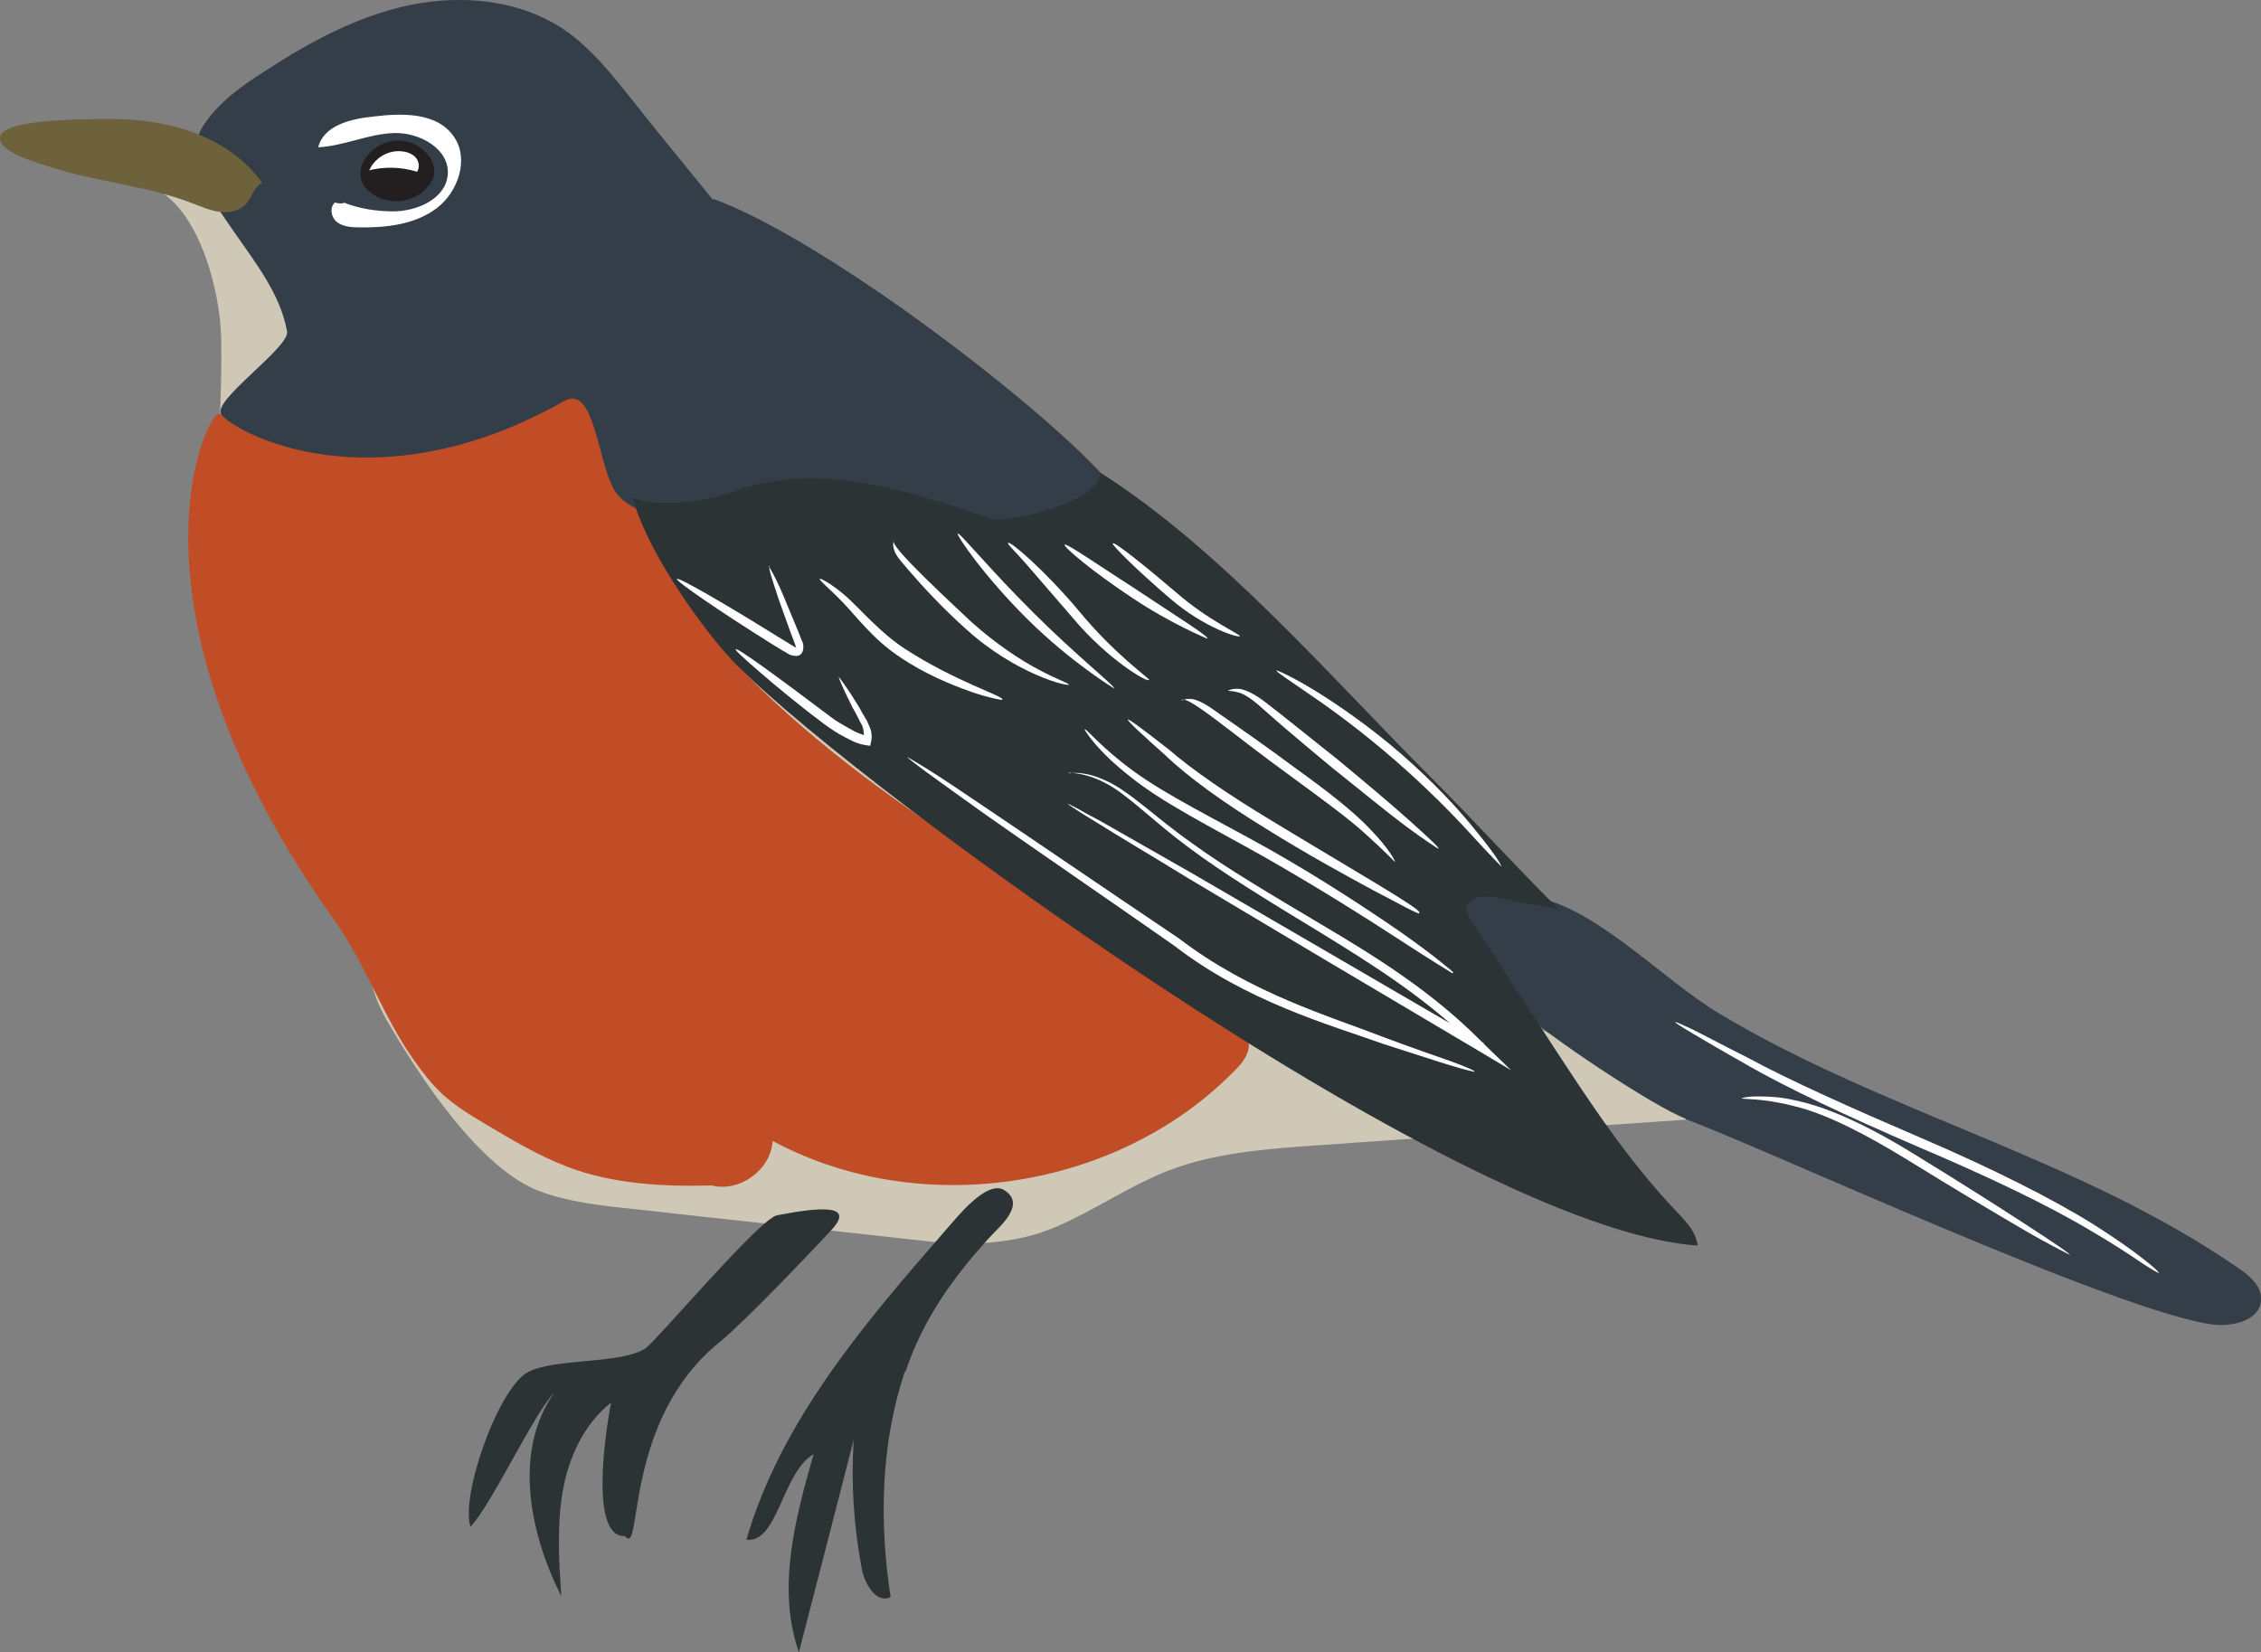
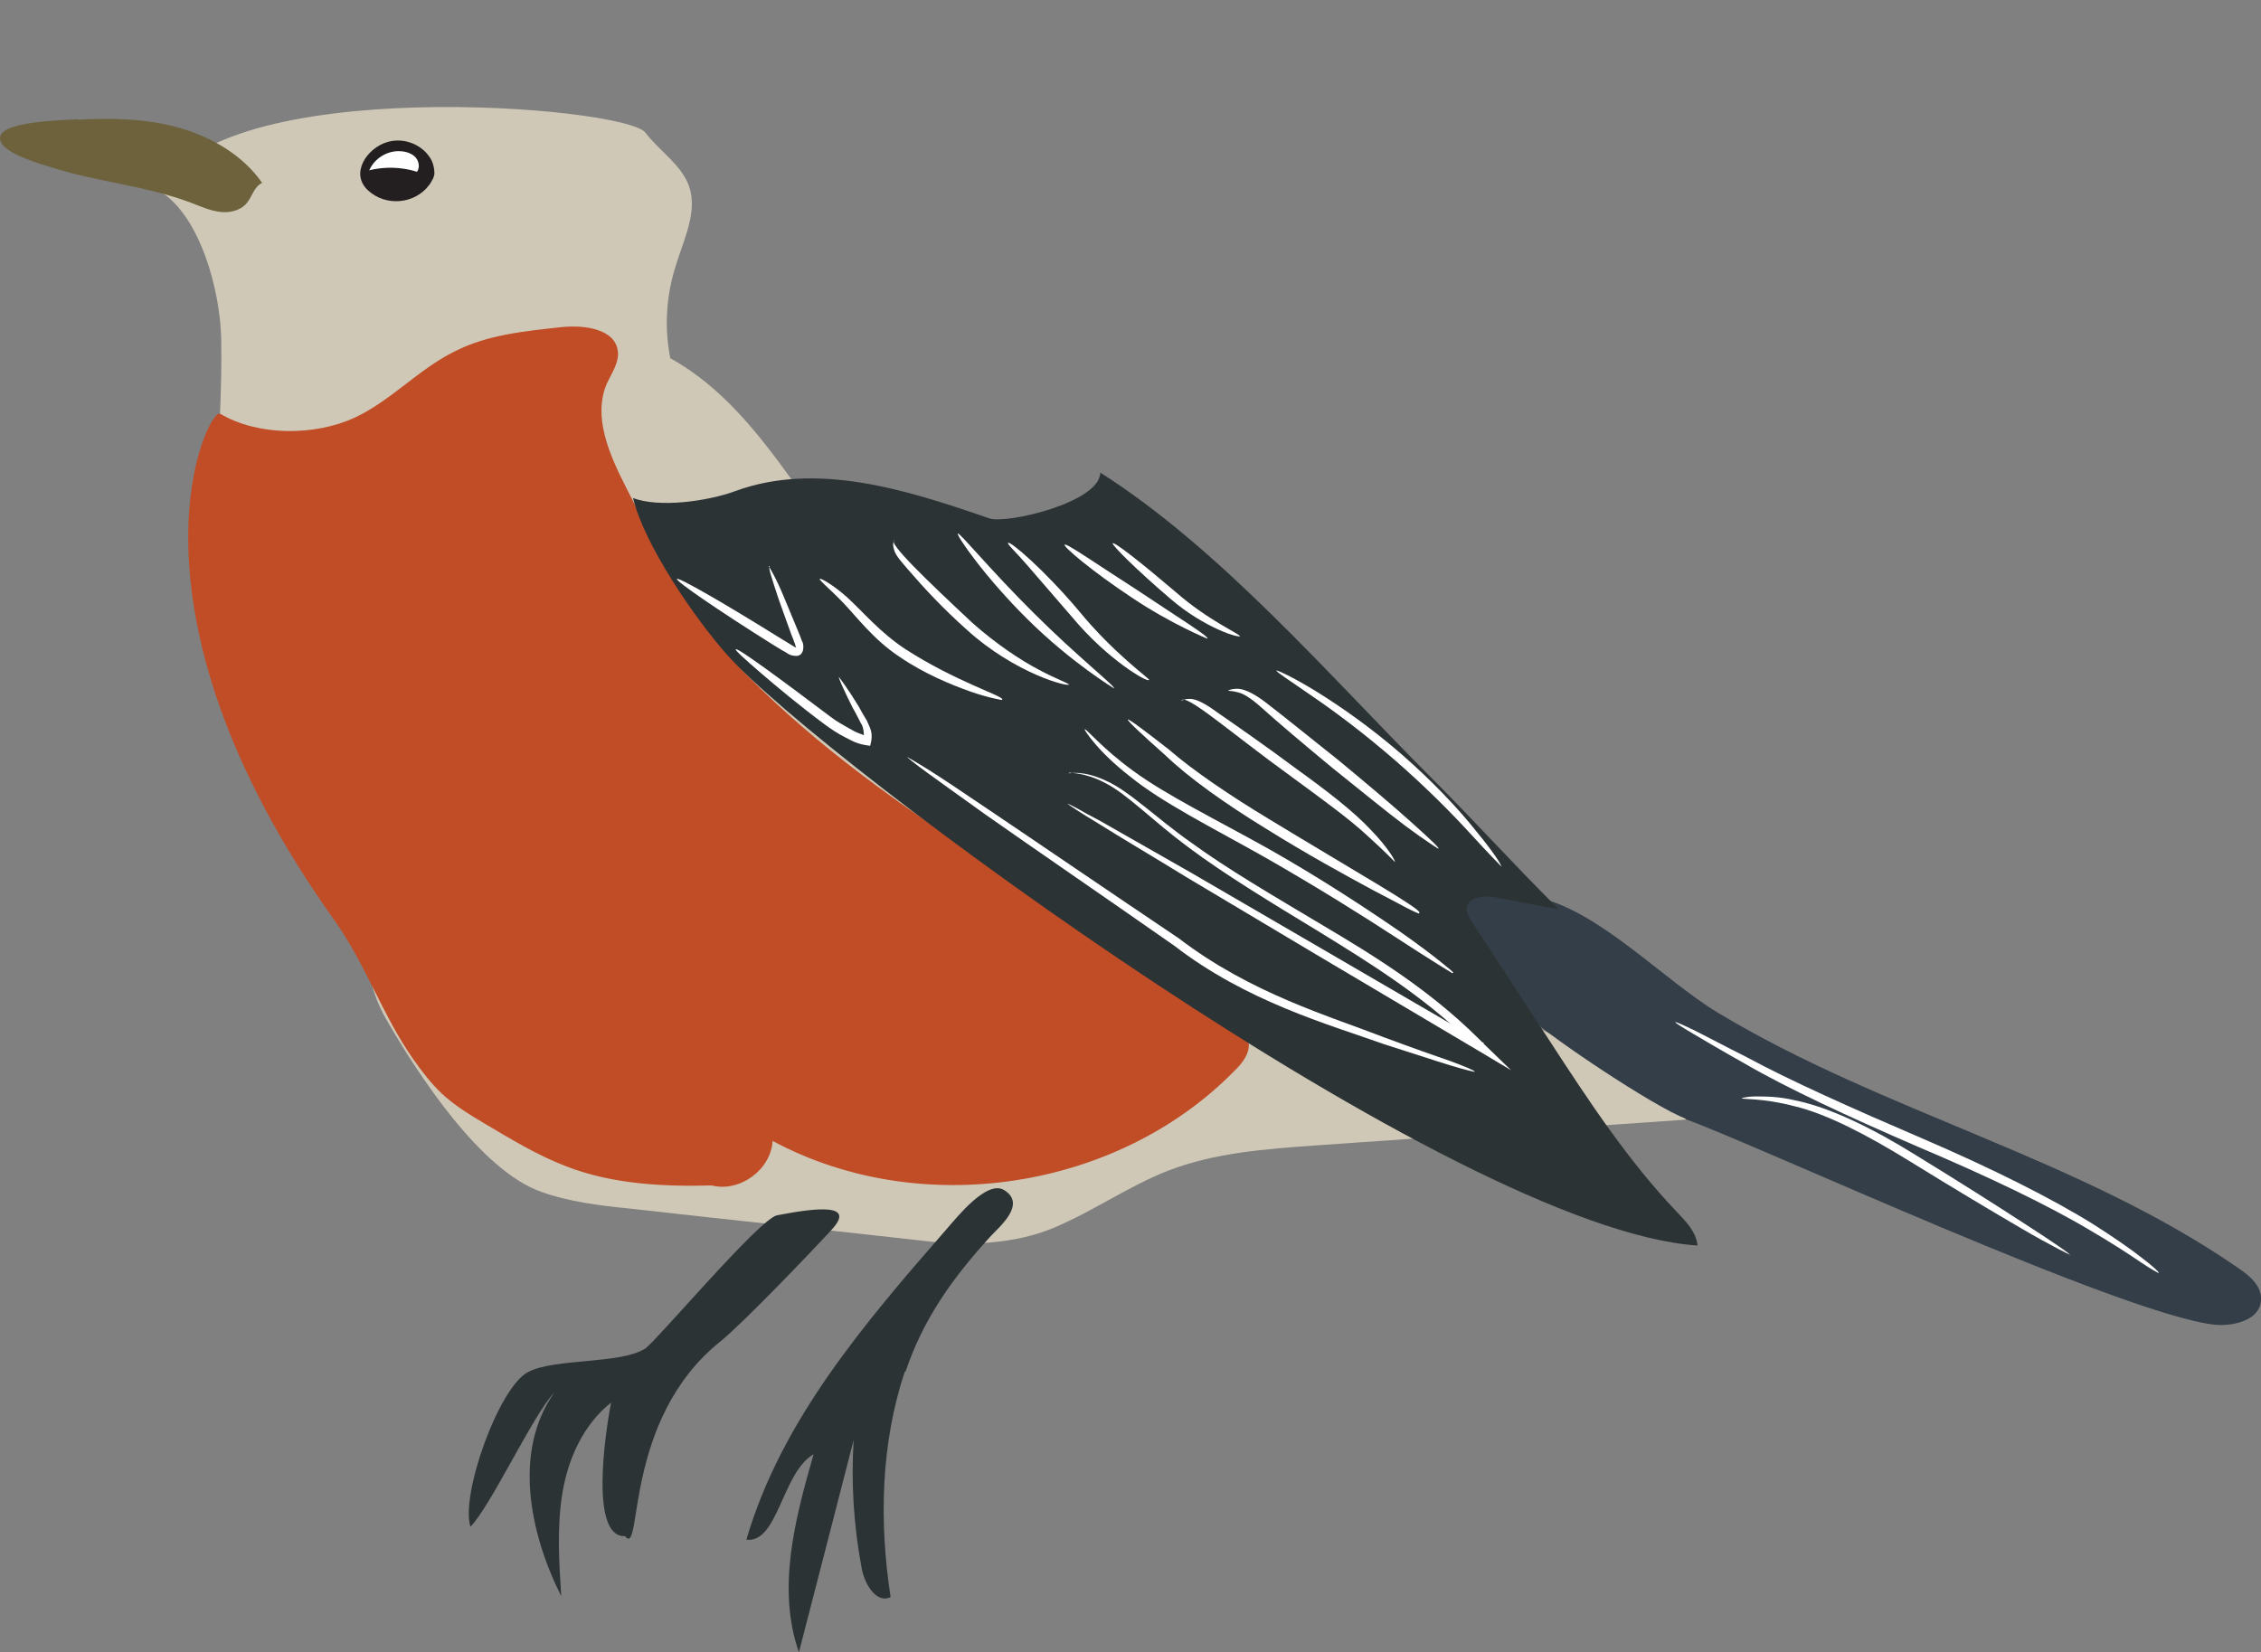
<svg xmlns="http://www.w3.org/2000/svg" id="Layer_1" data-name="Layer 1" viewBox="0 0 50.8 37.13">
  <rect x="0" y="0" width="50.8" height="37.13" fill="#808080" stroke="none" />
  <defs>
    <style>
      .cls-1 {
        fill: #2c3335;
      }

      .cls-1, .cls-2, .cls-3, .cls-4, .cls-5, .cls-6, .cls-7 {
        stroke-width: 0px;
      }

      .cls-2 {
        fill: #343e48;
      }

      .cls-3 {
        fill: #c14d27;
      }

      .cls-4 {
        fill: #6d623c;
      }

      .cls-5 {
        fill: #fff;
      }

      .cls-6 {
        fill: #231f20;
      }

      .cls-7 {
        fill: #d0c8b7;
      }
    </style>
  </defs>
  <path class="cls-7" d="M3.58,4.29c.92.55,1.37,2.25,1.39,3.33.04,2.16-.28,4.32-.12,6.48s.86,4.4,2.54,5.76c1.12.9.57,1.8,1.29,3.05s2.11,3.38,3.47,3.87c.64.23,1.32.31,2,.38,2.21.25,4.43.48,6.65.73.95.11,2,.07,2.88-.3s1.67-.93,2.56-1.28c1.06-.41,2.21-.49,3.33-.57,2.77-.19,5.55-.39,8.32-.58-2.83-2.22-6.36-3.29-9.47-5.09-1.77-1.02-3.39-2.28-5-3.54-1.51-1.17-3.03-2.36-4.24-3.85-1.31-1.62-2.3-3.62-4.12-4.63-.14-.71-.09-1.42.13-2.1.18-.59.49-1.2.29-1.77-.18-.49-.67-.79-.98-1.2-.46-.6-9.65-1.35-10.9,1.33h-.03Z" />
  <path class="cls-3" d="M4.95,9.3c.85.5,2.11.5,3.01.09.82-.38,1.44-1.09,2.25-1.49.74-.38,1.59-.46,2.42-.55.5-.05,1.18.04,1.25.53.04.26-.14.51-.25.75-.31.74.06,1.58.42,2.29.76,1.51,1.55,3.06,2.75,4.27,3.14,3.18,7.32,5.18,10.92,7.83.13.1.26.2.32.35.08.25-.11.51-.3.69-2.63,2.69-7.07,3.36-10.38,1.58-.04.65-.74,1.16-1.37,1-1.1.03-2.24-.03-3.27-.43-.65-.25-1.24-.61-1.83-.96-.34-.2-.68-.41-.97-.68-.24-.23-.44-.49-.63-.76-.69-.98-1.08-2.15-1.77-3.12-5.08-7.12-2.83-11.54-2.58-11.39h0Z" />
-   <path class="cls-2" d="M16.01,4.48c-.65-.8-1.3-1.59-1.93-2.39-.41-.51-.83-1.02-1.37-1.4C11.71,0,10.41-.13,9.23.11s-2.27.83-3.28,1.49c-.52.33-1.04.7-1.38,1.22-.48.73.17,1.64.66,2.35s1.07,1.43,1.22,2.28c.06.36-1.69,1.55-1.48,1.86.27.39,3.4,2.14,7.71-.3.67-.38.74,1.33,1.12,2,.39.67,1.97.87,2.55.37.44.14.69.39,1.08.65s1.01.31,1.22-.1c.06-.11.08-.24.17-.33.14-.15.37-.13.57-.11,1.79.25,3.6.34,5.4.26.11,0,.24-.02.32-.1.08-.07.11-.18.11-.29.06-.74-6.15-5.77-9.19-6.89Z" />
  <path class="cls-2" d="M37.87,25.15c1.59.57,9.81,4.39,11.89,4.62.44.04,1.01-.11,1.04-.54.03-.32-.25-.56-.52-.74-3.57-2.47-7.96-3.49-11.68-5.73-1.21-.73-2.63-2.25-4-2.58-3.79-.92-1.07,1.86-.46,2.49.5.53,3.08,2.24,3.74,2.47h0Z" />
-   <path class="cls-5" d="M7.72,4.55c.35.14.74.2,1.11.2.54,0,1.18-.28,1.23-.82.05-.58-.63-.96-1.21-.94s-1.12.29-1.7.32c.12-.49.73-.64,1.23-.69.65-.08,1.43-.1,1.81.44.36.5.11,1.25-.38,1.62s-1.14.44-1.75.43c-.18,0-.36-.02-.49-.12s-.18-.34-.03-.45c-.07.02.23.06.18,0Z" />
  <path class="cls-6" d="M9.65,4.15c.05-.08.11-.17.11-.26s-.02-.19-.06-.28c-.18-.35-.61-.53-.99-.42-.46.13-.85.7-.45,1.08s1.06.32,1.38-.11Z" />
  <path class="cls-5" d="M8.28,3.83c.36-.09.74-.08,1.09.03.07-.1.04-.24-.03-.32s-.19-.13-.32-.14c-.3-.03-.6.15-.72.42" />
  <path class="cls-1" d="M20.33,30.82c-.54,1.62-.58,3.38-.32,5.07-.32.16-.59-.3-.65-.65-.18-.95-.24-1.92-.18-2.88-.41,1.59-.82,3.19-1.23,4.77-.5-1.43-.09-2.99.33-4.45-.71.41-.8,2.01-1.51,1.92.78-2.68,2.66-4.87,4.49-6.97.23-.26.92-1.14,1.31-.88.5.32-.13.83-.32,1.04-.84.92-1.51,1.85-1.91,3.05v-.02Z" />
  <path class="cls-1" d="M14.05,34.52c-.8.05-.46-2.28-.32-3-.61.48-.96,1.24-1.09,2.01s-.08,1.56-.03,2.34c-.72-1.43-1.08-3.26-.16-4.57-.46.47-1.42,2.54-1.88,3.01-.23-.71.64-3.15,1.3-3.48.6-.31,2.05-.17,2.62-.52.23-.14,2.58-2.93,2.97-3,.94-.18,1.76-.26,1.23.32-.46.5-1.99,2.1-2.51,2.52-2.19,1.76-1.74,4.84-2.13,4.38h0Z" />
  <path class="cls-1" d="M14.22,11.18c.25,1.06,1.4,2.73,2.12,3.54,2.11,2.37,16.32,12.91,21.8,13.27-.03-.3-.25-.53-.45-.74-1.11-1.16-2-2.52-2.88-3.87-.24-.36-.46-.71-.7-1.07-.35-.53-.7-1.08-1.05-1.61-.05-.08-.11-.18-.11-.27,0-.27.4-.32.67-.26.46.09.94.18,1.4.26-.97-.96-1.9-1.99-2.86-2.95-2.28-2.28-4.73-5.14-7.44-6.86,0,.67-2.1,1.16-2.49,1.03-1.85-.64-3.88-1.29-5.72-.61-.6.22-1.7.38-2.29.15Z" />
  <path class="cls-5" d="M22.51,15.73s-.28-.04-.71-.19c-.42-.15-1.02-.39-1.59-.78-.59-.39-.97-.91-1.28-1.23-.31-.32-.53-.49-.51-.52,0-.03.27.11.61.41.34.31.74.79,1.3,1.16,1.14.74,2.22,1.06,2.19,1.14h0Z" />
  <path class="cls-5" d="M24.02,15.38c0,.07-1.21-.24-2.3-1.23-.54-.48-.99-.97-1.3-1.33-.15-.18-.29-.32-.33-.46-.05-.14,0-.22,0-.22-.14.06.71.88,1.76,1.86.53.47,1.07.83,1.49,1.05.41.22.69.31.68.34Z" />
  <path class="cls-5" d="M25.03,15.47s-.96-.58-1.94-1.55c-.98-.97-1.61-1.9-1.57-1.93s.74.83,1.71,1.79c.96.96,1.84,1.65,1.8,1.69h0Z" />
  <path class="cls-5" d="M25.81,15.28c-.03.06-.93-.46-1.72-1.41-.4-.46-.76-.88-1.02-1.18-.26-.3-.45-.47-.42-.49.04-.05.81.6,1.6,1.54.78.95,1.58,1.51,1.57,1.54h0Z" />
  <path class="cls-5" d="M27.12,14.35s-.81-.33-1.69-.92c-.89-.59-1.55-1.15-1.51-1.19.04-.04.74.45,1.63,1.02.88.59,1.61,1.04,1.58,1.09h0Z" />
  <path class="cls-5" d="M27.87,14.29c0,.07-.82-.18-1.58-.84-.75-.64-1.31-1.2-1.29-1.24.04-.04.67.46,1.41,1.09.74.65,1.46.95,1.45,1Z" />
  <path class="cls-5" d="M33.74,19.48s-.27-.27-.68-.72c-.41-.45-1-1.05-1.7-1.66-.7-.61-1.37-1.11-1.87-1.45-.5-.35-.82-.55-.81-.58,0-.02.36.14.88.46s1.23.81,1.93,1.42c.71.62,1.29,1.24,1.67,1.72.39.47.6.8.57.81h0Z" />
  <path class="cls-5" d="M32.31,19.07s-.29-.18-.72-.5-1.01-.8-1.65-1.31c-.64-.53-1.21-1.01-1.61-1.37-.2-.18-.38-.3-.51-.33-.14-.04-.22-.03-.23-.04,0,0,.08-.05.25-.04.16.02.37.13.59.3.43.33,1.01.8,1.65,1.31.64.53,1.21,1.01,1.61,1.37s.65.59.63.61h0Z" />
  <path class="cls-5" d="M31.34,19.37s-.24-.25-.64-.61c-.4-.37-1.01-.81-1.69-1.31-1.37-.99-2.39-1.9-2.47-1.7,0,0,.08-.06.25-.04.17.03.37.16.59.32.46.32,1.08.75,1.75,1.25.68.49,1.29.96,1.67,1.37.39.4.56.71.54.72Z" />
  <path class="cls-5" d="M31.88,20.53s-.11-.04-.28-.13c-.18-.1-.44-.23-.74-.39-.63-.34-1.49-.81-2.42-1.39-.93-.57-1.74-1.15-2.26-1.65-.53-.47-.86-.78-.84-.8s.38.25.93.68c.53.46,1.35,1.02,2.28,1.58,1.86,1.13,3.39,2,3.34,2.08h0Z" />
-   <path class="cls-5" d="M32.63,21.87s-.48-.29-1.23-.78-1.8-1.15-2.99-1.83c-1.19-.67-2.31-1.23-3.02-1.81-.36-.28-.62-.54-.79-.74s-.24-.32-.23-.32c.03-.03.38.42,1.1.94.72.53,1.84,1.08,3.04,1.75,1.2.68,2.24,1.37,2.98,1.88.37.26.66.48.86.64s.31.25.3.26h0Z" />
+   <path class="cls-5" d="M32.63,21.87s-.48-.29-1.23-.78-1.8-1.15-2.99-1.83c-1.19-.67-2.31-1.23-3.02-1.81-.36-.28-.62-.54-.79-.74s-.24-.32-.23-.32c.03-.03.38.42,1.1.94.72.53,1.84,1.08,3.04,1.75,1.2.68,2.24,1.37,2.98,1.88.37.26.66.48.86.64s.31.25.3.26h0" />
  <path class="cls-5" d="M24.01,17.38s.33-.08.85.17c.53.24,1.1.82,1.91,1.39.81.59,1.82,1.18,2.96,1.86,1.13.67,2.38,1.44,3.47,2.52l.15.15.6.58-.72-.43c-2.57-1.52-4.89-2.9-6.56-3.9-.83-.51-1.51-.91-1.97-1.2-.23-.14-.41-.25-.53-.33-.12-.08-.18-.12-.18-.13,0,0,.07.03.2.1.12.07.32.18.55.3.47.27,1.16.66,2,1.14,1.69.98,4.02,2.34,6.6,3.84l-.12.16-.15-.15c-1.08-1.06-2.31-1.82-3.43-2.51-1.12-.68-2.14-1.3-2.94-1.9-.81-.6-1.37-1.19-1.86-1.44-.49-.26-.81-.22-.81-.24l-.02.03Z" />
  <path class="cls-5" d="M33.14,24.09s-.2-.04-.56-.15c-.36-.11-.87-.28-1.5-.48-1.23-.44-3.07-.95-4.7-2.21-1.66-1.16-3.18-2.2-4.26-2.96-.54-.39-.98-.7-1.28-.92-.3-.22-.46-.35-.46-.36,0,0,.18.1.5.3s.76.5,1.31.87c1.1.74,2.62,1.78,4.3,2.91,1.62,1.24,3.4,1.75,4.63,2.23.62.23,1.13.41,1.48.53.35.13.53.21.53.23h0Z" />
  <path class="cls-5" d="M48.5,28.61s-.16-.08-.41-.25-.63-.42-1.11-.7c-.95-.57-2.33-1.23-3.89-1.89-1.55-.67-2.95-1.32-3.91-1.88-.48-.27-.87-.5-1.14-.66-.27-.16-.41-.25-.4-.26s.17.06.44.19c.28.14.67.35,1.17.6.98.53,2.37,1.15,3.93,1.82s2.94,1.36,3.88,1.95c.47.3.84.56,1.08.75.25.19.37.31.36.32h0Z" />
  <path class="cls-5" d="M46.51,28.2s-.42-.2-1.07-.58-1.54-.91-2.51-1.51c-.97-.6-1.89-1.08-2.61-1.25-.72-.19-1.19-.15-1.19-.18,0,0,.11-.04.32-.04.21,0,.53,0,.89.09.75.15,1.71.61,2.69,1.22.98.6,1.86,1.16,2.49,1.57s1.02.67,1,.7h0Z" />
  <path class="cls-5" d="M17.27,12.72s.16.25.34.69c.09.22.2.48.32.77.03.07.06.15.09.23.04.04.07.32-.12.33-.18,0-.22-.08-.3-.11l-.23-.14c-1.23-.77-2.2-1.44-2.16-1.48s1.05.54,2.27,1.3l.23.14c.06.04.18.11.17.1.03.06-.04-.15-.1-.29-.11-.3-.2-.56-.28-.78-.15-.45-.24-.73-.21-.74v-.02Z" />
  <path class="cls-5" d="M18.86,15.23s.18.23.43.64c.06.11.12.22.19.33.05.14.16.25.07.56-.32-.04-.39-.11-.56-.19-.16-.08-.31-.18-.46-.29-.59-.44-1.08-.85-1.44-1.16-.36-.31-.58-.51-.56-.53.04-.04.98.65,2.12,1.51.14.11.29.19.43.27.07.04.14.08.22.11l.11.04s0-.18-.07-.27c-.06-.12-.12-.24-.18-.34-.21-.42-.33-.69-.31-.7h0Z" />
  <path class="cls-4" d="M1.74,2.69c.76-.04,1.54-.03,2.28.18.74.21,1.44.62,1.87,1.24-.18.08-.23.32-.35.46-.15.17-.39.22-.61.19s-.42-.12-.63-.2c-1.02-.39-2.12-.47-3.15-.8-.24-.08-1.26-.35-1.14-.71.11-.33,1.45-.35,1.74-.37h0Z" />
</svg>